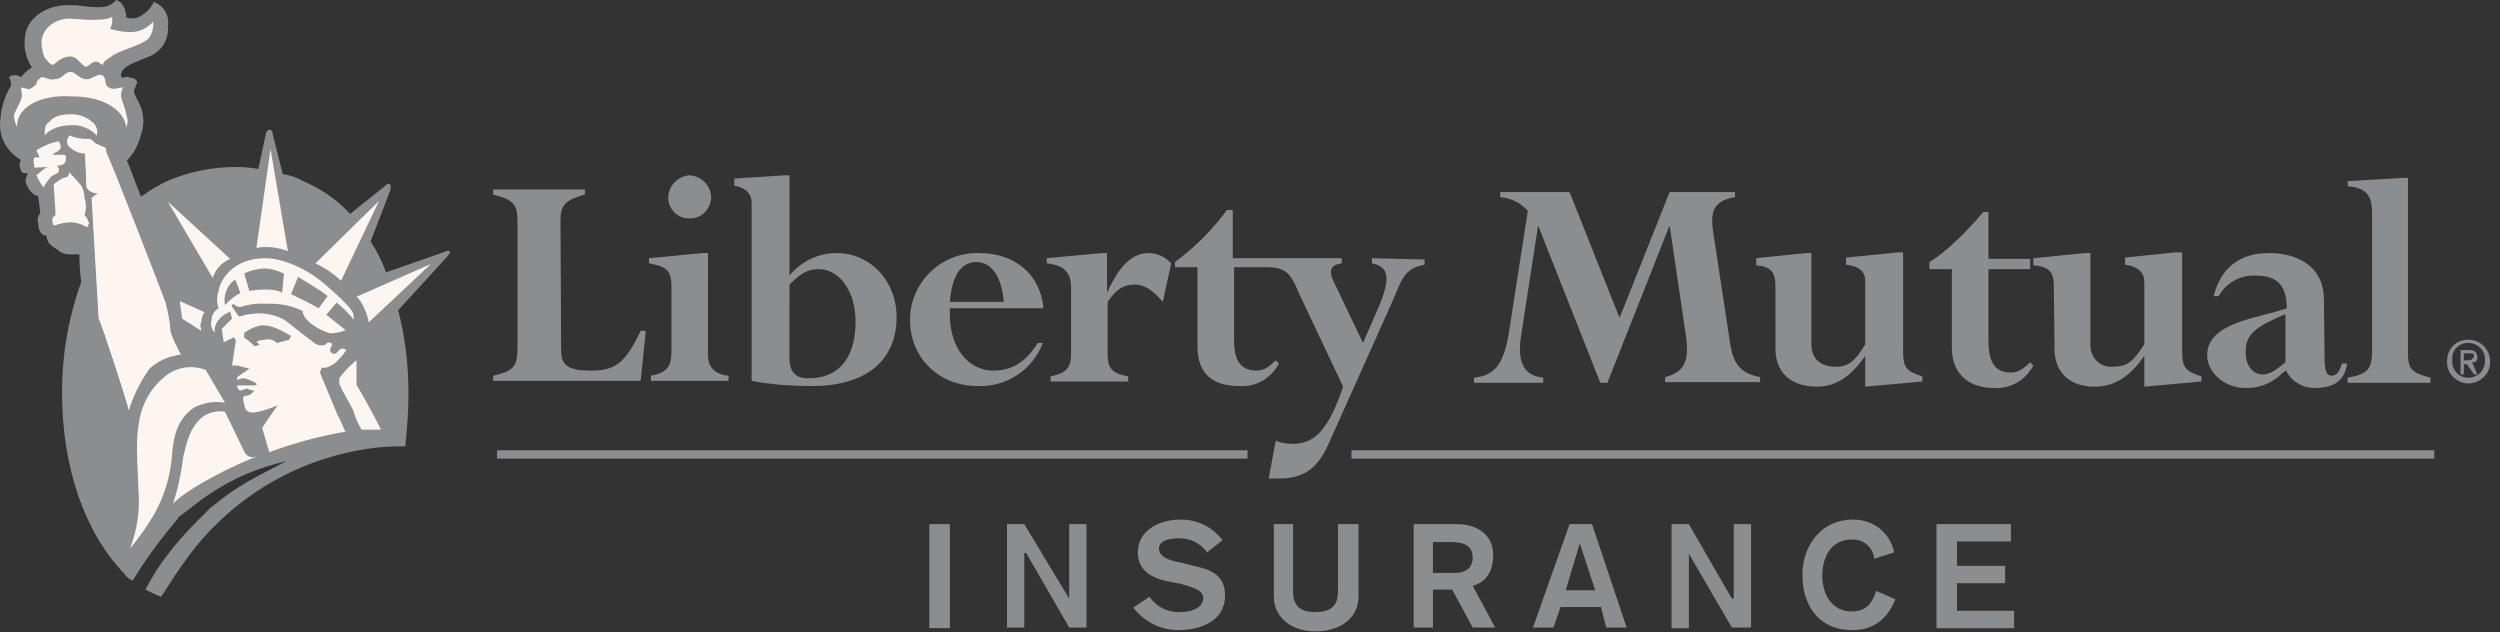
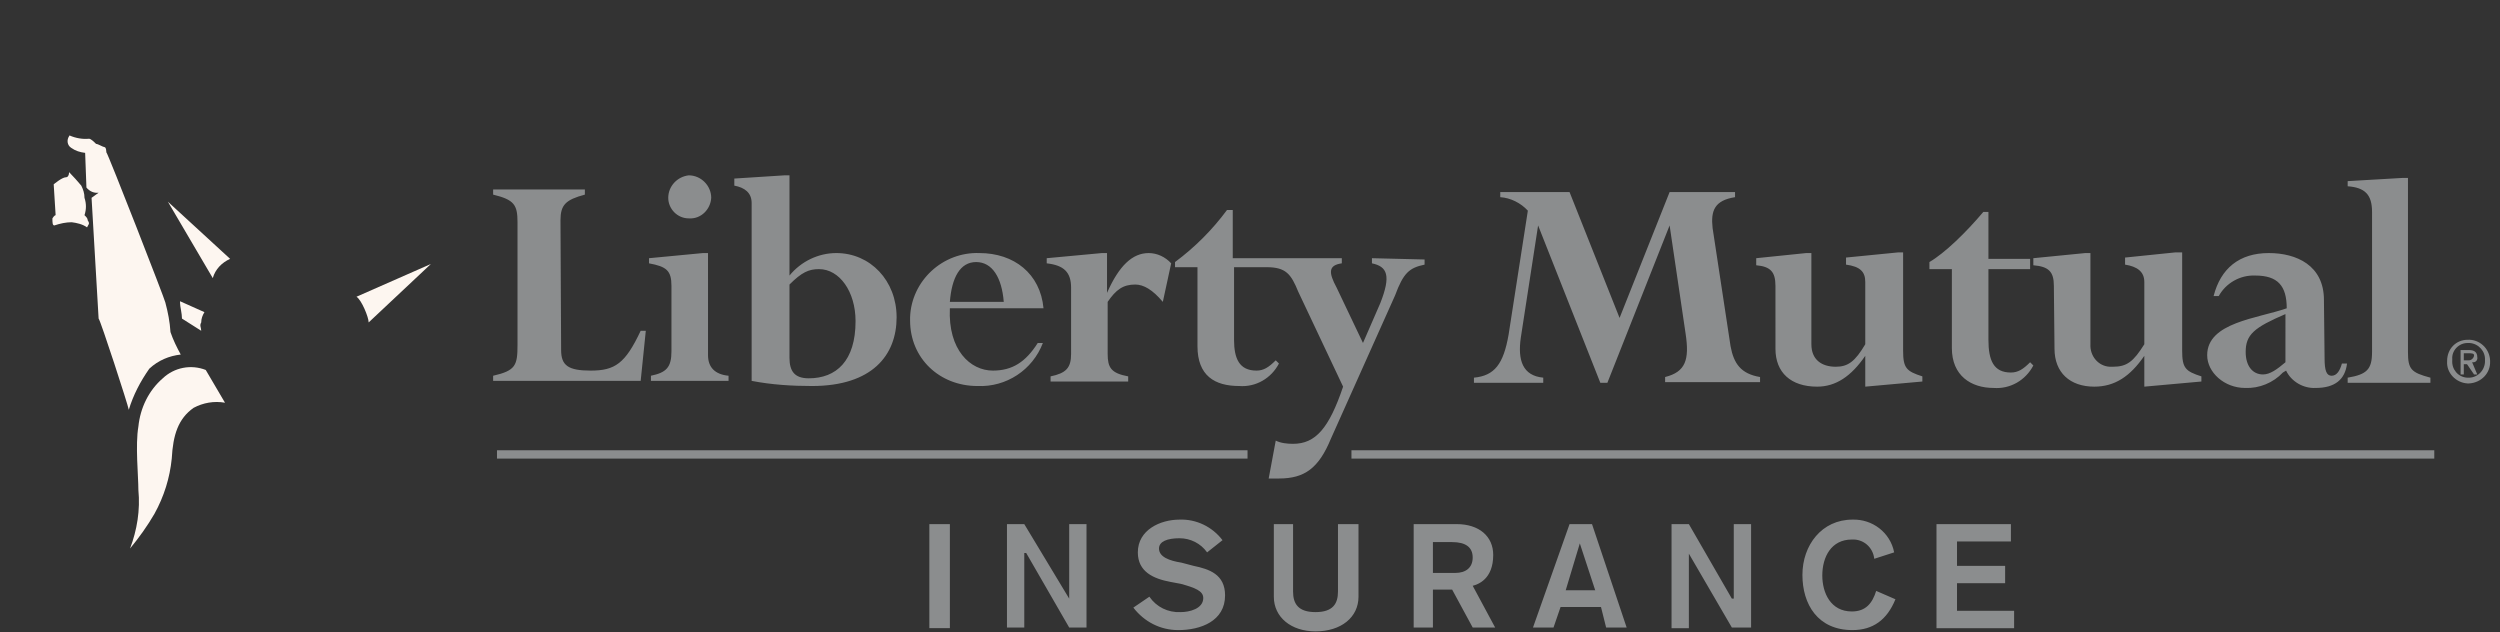
<svg xmlns="http://www.w3.org/2000/svg" fill="none" height="64" viewBox="0 0 253 64" width="253">
  <rect x="0" y="0" width="253" height="64" fill="#333333" stroke="none" />
  <path d="m56.786 35.425c0 1.56.714 2.08 2.986 2.08 2.467 0 3.506-.715 5.064-4.03h.519l-.519 5.07h-14.931v-.52c2.272-.52 2.467-1.04 2.467-3.12v-12.415c0-1.755-.325-2.275-2.467-2.795v-.52h9.283v.52c-1.948.52-2.467 1.04-2.467 2.6zm14.866.52c0 1.235.714 1.95 2.077 2.08v.52h-7.855v-.52c1.558-.325 2.077-.845 2.077-2.47v-6.63c0-1.56-.519-1.95-2.272-2.275v-.52l5.453-.52h.519zm-1.948-18.2c1.233 0 2.272 1.04 2.272 2.275-.065 1.17-1.039 2.145-2.207 2.08 0 0 0 0-.065 0-1.169 0-2.077-.975-2.077-2.08 0-1.17.909-2.145 2.077-2.275zm10.192 11.05c1.234-1.235 1.948-1.56 2.986-1.56 2.077 0 3.7 2.275 3.7 5.265 0 4.03-1.948 5.785-4.739 5.785-1.428 0-1.948-.715-1.948-2.08zm0-11.05h-.519l-5.064.325v.715c1.039.195 1.753.715 1.753 1.755v18.005c2.013.39 4.09.52 6.102.52 6.102 0 8.569-3.12 8.569-6.955 0-3.705-2.662-6.5-6.102-6.5-1.818 0-3.571.845-4.739 2.275zm16.23 12.805c.195-2.47 1.039-4.03 2.662-4.03 1.623 0 2.597 1.56 2.792 4.03zm9.478.65c-.325-3.51-2.987-5.59-6.492-5.59-3.7-.13-6.881 2.795-7.011 6.5v.325c0 3.835 2.986 6.63 6.816 6.63 2.921.13 5.583-1.625 6.622-4.355h-.52c-1.233 1.95-2.596 2.795-4.544 2.795-2.272 0-4.544-2.08-4.349-6.305zm12.075-.65c-1.039-1.235-1.948-1.755-2.792-1.755-1.233 0-1.947.52-2.791 1.755v5.265c0 1.365.324 1.95 2.077 2.275v.52h-7.855v-.52c1.558-.325 2.077-.845 2.077-2.275v-6.695c0-1.56-.714-2.275-2.467-2.47v-.52l5.583-.52h.52v4.03c1.233-2.795 2.596-4.03 4.219-4.03.844 0 1.688.39 2.273 1.04zm21.163-4.42v.52c1.558.325 1.948 1.235.844 4.03l-1.753 4.03-2.661-5.59c-.844-1.56-.844-2.275.519-2.47v-.52h-11.036v-4.875h-.584c-1.494 2.015-3.246 3.77-5.259 5.265v.52h2.272v7.995c0 2.99 1.753 4.03 4.22 4.03 1.688.13 3.246-.78 4.025-2.275l-.325-.325c-.714.715-1.233 1.04-1.947 1.04-1.753 0-2.272-1.235-2.272-3.12v-7.345h3.311c1.947 0 2.466.715 3.181 2.47l4.544 9.62c-1.428 4.225-2.792 5.785-5.064 5.785-.584 0-1.233-.065-1.753-.325l-.714 3.835h1.039c2.597 0 4.025-1.04 5.258-4.03l6.492-14.495c.844-2.275 1.429-2.795 2.987-3.12v-.52zm36.29 8.905c.325 1.755 1.039 2.795 2.986 3.12v.52h-9.608v-.52c2.078-.52 2.467-1.755 2.078-4.355l-1.623-10.985-6.298 15.925h-.714l-6.297-15.925-1.753 11.375c-.324 2.275.195 3.835 2.273 4.03v.52h-7.012v-.52c2.078-.195 2.987-1.365 3.506-4.355l1.948-12.545c-.715-.78-1.753-1.3-2.792-1.365v-.52h7.011l5.064 12.74 5.064-12.74h6.621v.52c-2.077.325-2.467 1.365-2.272 3.12zm4.544-6.11c0-1.43-.519-1.95-1.947-2.08v-.715l5.063-.52h.52v9.23c0 1.56 1.038 2.275 2.467 2.275 1.233 0 1.947-.52 2.986-2.275v-6.305c0-1.04-.519-1.56-1.948-1.755v-.715l5.259-.52h.519v9.945c0 1.755.325 2.08 1.948 2.6v.52l-5.778.52v-3.12c-1.428 2.08-2.986 3.12-4.869 3.12-2.662 0-4.22-1.43-4.22-3.835zm17.853-1.69h-2.272v-.715c1.558-.91 3.7-2.99 5.453-5.07h.519v4.745h4.22v1.04h-4.22v7.15c0 2.08.52 3.315 2.273 3.315.714 0 1.233-.325 1.947-1.04l.325.325c-.779 1.495-2.337 2.405-4.025 2.275-2.272 0-4.22-1.235-4.22-4.03zm10.322 1.69c0-1.43-.519-1.95-2.077-2.08v-.715l5.258-.52h.519v9.23c-.064 1.17.779 2.21 1.948 2.275h.325c1.428 0 2.077-.52 3.181-2.275v-6.305c0-1.04-.714-1.56-1.948-1.755v-.715l5.064-.52h.714v9.945c0 1.755.324 2.08 1.947 2.6v.52l-5.777.52v-3.12c-1.429 2.08-2.987 3.12-5.064 3.12-2.467 0-4.025-1.43-4.025-3.835zm23.436 7.735c-.844.715-1.558 1.235-2.272 1.235-1.039 0-1.753-.845-1.753-2.275 0-1.755.844-2.47 4.025-3.835zm3.895-6.305c0-3.51-2.792-4.745-5.583-4.745-2.986 0-4.869 1.56-5.583 4.355h.519c.714-1.3 2.143-2.145 3.701-2.08 2.272 0 3.181 1.04 3.181 3.315-2.987 1.04-8.05 1.43-8.05 4.745 0 1.755 1.753 3.315 3.83 3.315 1.428.065 2.856-.52 3.83-1.56l.325-.195c.519 1.105 1.753 1.82 2.986 1.755 1.948 0 2.986-.845 3.181-2.47h-.519c-.195.715-.52 1.235-1.039 1.235s-.714-.52-.714-1.755zm4.869-8.905c0-1.755-.714-2.47-2.467-2.6v-.52l5.583-.325h.519v17.615c0 1.755.325 2.08 2.272 2.6v.52h-8.374v-.52c1.948-.325 2.467-.845 2.467-2.6z" fill="#8b8d8e" />
-   <path d="m45.555 25.48c-.195-.195-.519 0-.519 0l-5.973 2.08c-.39-1.105-.909-2.145-1.558-3.12l1.948-5.07s.195-.52 0-.715c-.195-.195-.519.195-.519.195l-3.506 2.795c-1.298-1.43-2.921-2.535-4.739-3.315-.649-.39-1.363-.585-2.077-.715l-1.039-4.16c0-.195-.13-.325-.325-.325-.195 0-.325.325-.325.325l-.779 3.64c-.779-.13-1.493-.195-2.272-.195-2.337 0-4.674.455-6.816 1.365-.844.39-1.688.845-2.467 1.43-.065.065-.195.13-.325.195-.714-1.755-1.233-3.315-1.428-3.64.714-.715 1.169-1.625 1.428-2.6.325-.91.325-1.885 0-2.795-.195-.52-.714-1.235-.714-1.755.195-.195.195-.52.325-.715 0-.325-.325-.52-.714-.52-.325-.195-.519 0-.844 0 0-.195-.195-.195 0-.52.195-.715 1.428-1.04 2.597-1.56 1.363-.455 2.207-1.755 2.077-3.12.195-1.04-.39-2.08-1.428-2.47-.26.585-.714 1.04-1.233 1.365-.455.325-1.039.39-1.558.195 0-.715-.325-1.56-1.039-1.755-.195.325-.844.845-2.077.715-1.039 0-1.233-.195-2.792-.195-2.272 0-4.22 1.365-4.35 3.315-.13 1.04.13 2.08.714 2.99-.454.26-.779.585-1.104.975-.39-.26-.844-.26-1.233 0 .195.26.26.585.195.91-.584.975-.974 2.145-1.039 3.315-.26 1.69.584 3.315 2.077 4.16-.195.325-.195.715 0 1.04 0 .195.195.325.714.325-.195.325-.325.715-.195 1.04.195.52.714 1.235 1.233 1.235 0 .325.195 1.365.195 1.755-.26.325-.325.715-.195 1.04 0 .715.325 1.235.844 1.235 0 .325.13.65.325.845s.454.39.714.52c.325.325.779.52 1.233.52h1.039c0 .91.065 1.885.195 2.795-1.298 3.575-1.948 7.345-1.948 11.18 0 7.54 2.272 14.17 6.297 18.33.195.325.519.585.844.715.974-1.56 2.013-3.12 3.181-4.55.519-.715 1.039-1.235 1.558-1.95 1.039-.715 1.948-1.56 2.792-2.08 2.402-1.69 5.129-2.86 8.05-3.51-2.986 1.56-4.739 2.275-7.725 4.745-1.623 1.625-4.609 4.42-6.557 8.255.519.26 1.039.52 1.558.715.519-.52 2.597-4.55 5.973-7.67 6.622-6.305 14.542-7.67 18.762-7.54.195-1.82.325-3.575.325-5.395 0-2.86-.325-5.655-1.039-8.385l4.934-5.395s.325-.39.325-.52z" fill="#8b8d8e" />
  <g fill="#fdf6f0">
    <path d="m8.81 23.01c-.454-.325-1.039-.455-1.558-.52-.584 0-1.169.13-1.753.325-.195 0-.195-.325-.195-.715.195-.325.325-.325.325-.325l-.195-3.12s.844-.715 1.233-.715c.195 0 .325-.195.325-.52.454.455.844.91 1.233 1.365.195.39.325.78.325 1.235.195.585.195 1.17 0 1.755.195.195.325.325.325.52.26.39.065.39-.065.715zm28.499 9.62c0-.52-.714-2.275-1.233-2.6l7.531-3.315zm-20.32-12.22 6.297 5.785c-.844.39-1.493 1.04-1.753 1.95zm3.7 11.18c-.195.325-.325.65-.325 1.04-.195.325 0 .52 0 .845l-1.948-1.235c0-.52-.195-1.235-.195-1.56v-.195z" />
    <path d="m9.98 32.24c0-.325-.714-11.895-.714-12.22l.714-.52c-.454.065-.909-.13-1.233-.52l-.13-3.51c-.519-.065-.974-.195-1.428-.52-.39-.26-.454-.78-.195-1.17 0 0 0-.065.065-.065.584.26 1.298.39 1.948.325.195 0 .519.325.714.52.195 0 .714.325.844.325.195 0 .195.52.195.52.195.195 5.973 15.015 5.973 15.21.26.975.455 1.95.519 2.99.26.78.649 1.56 1.039 2.275-1.169.13-2.272.585-3.181 1.43-.909 1.3-1.623 2.665-2.077 4.16-.065-.455-2.857-9.035-3.051-9.23zm7.401 14.17c-.195 1.95-.779 3.835-1.753 5.59-.714 1.235-1.558 2.405-2.467 3.51.714-1.885 1.039-3.9.844-5.915 0-1.43-.325-4.55 0-6.435.195-1.885 1.039-3.64 2.467-4.875 1.169-1.105 2.856-1.43 4.349-.845l1.948 3.315c-1.104-.195-2.207 0-3.181.52-1.558 1.105-2.077 2.73-2.207 5.135z" />
-     <path d="m17.51 50.959c.519-1.56.844-3.12 1.039-4.745.325-1.235.519-2.795 1.948-4.03.649-.455 1.493-.65 2.272-.52l1.948 4.03c.195.455.714.715 1.169.52h.065c-1.948.715-6.687 2.99-8.439 4.745zm17.009-12.935c-.325.325-.195.845 0 1.235.195.39 1.234 2.275 1.234 2.275.195.715.454 1.3.844 1.95h1.948c-.714-1.56-2.467-4.55-2.467-4.55v-2.47c-.584.455-1.104.975-1.558 1.56zm-8.569-12.935c1.039-.195 2.142-.065 3.181.325l-1.753-10.335zm-15.256-9.62s0-.52-.195-.52c-.195 0-.714-.325-.844-.325-.195-.195-.519-.52-.714-.52-.649 0-1.298-.13-1.948-.325-.325.39-.26.91.13 1.17 0 0 .065 0 .065.065.39.325.909.52 1.428.52l.195 3.51c.26.39.779.585 1.233.52l-.714.52c0 .325.714 11.895.714 12.22.195.195 2.986 8.71 2.986 9.23.455-1.495 1.169-2.925 2.078-4.225.844-.78 1.948-1.3 3.181-1.43-.39-.715-.779-1.495-1.039-2.275-.065-.975-.26-2.015-.519-2.99-.065-.065-5.843-14.95-6.037-15.145zm-3.506-2.795c.974-.065 1.948.325 2.597 1.04.195-.52-.065-1.105-.519-1.43-.649-.52-1.428-.78-2.272-.715-.714 0-1.558.195-1.948.715-.519.325-.519.715-.519 1.43.26-.455 1.298-1.04 2.662-1.04zm-2.986-8.385c0 .52.13 1.105.325 1.56.195.195.519.715.844.715.325-.195.844-.845 1.753-.845.714 0 1.039.845 1.558 1.04.325 0 .519-.52 1.039-.52.325 0 .325.195.714.325 0-.325.325-.52.844-.845.519-.52 2.792-1.04 3.7-1.755.39-.455.584-1.105.519-1.755-.584.65-1.428 1.04-2.272 1.04-.714 0-1.428-.13-2.077-.325.195-.39.26-.78.195-1.235-.325.325-1.753.325-2.272.325-.454 0-1.493-.13-2.207-.13-1.753.13-2.662 1.365-2.662 2.405z" />
-     <path d="m7.188 9.75c3.83 0 5.453 1.755 5.583 3.12.195-.39.195-.845 0-1.235 0-.52-.519-1.56-.519-1.95 0-.325.065-.585.195-.845-.325 0-1.039.325-1.428 0-.519-.195-.195-1.04-.714-1.235-.519-.195-1.169.585-1.688.39-.519 0-1.039-.715-1.428-.715-.714 0-.844.715-1.558.715-.519.195-1.039-.195-1.428-.195-.195.195-.519.325-.519.715-.195.195-.454.39-.714.52-.325-.065-.584-.13-.844-.195 0 .195.195.845 0 1.235-.195.52-.519 1.04-.714 1.56 0 .455.13.845.325 1.235-.13-1.885 2.142-3.315 5.453-3.12zm-2.272 7.15c-.325 0-.844.52-1.233.845.195.455.454.845.714 1.235.195-.39.454-.715.714-1.04.195-.195.325-.195.519-.325.325-.195.325-.195.325-.325 0-.325 0-.325-.195-.52.26 0 .519-.065.714-.195.195-.195.195-.39.195-.715 0-.195-.195-.195-.325-.195h-1.039s.325-.325.519-.325c.195-.195.195-.195.325-.325 0-.26-.065-.52-.195-.715-.779.13-1.558.455-2.272.91l.325.715h-.519c-.195.325 0 .845 0 1.04zm30.837 14.82c-.195-.52-1.428-1.755-3.311-3.315-1.558-1.235-3.83-2.275-5.583-2.275-3.181 0-4.544 2.08-4.739 3.315-.195.585-.195 1.17 0 1.755-.454.26-.714.715-.714 1.235-.13.455 0 .91.325 1.235-.065-.52.13-1.04.519-1.43.195-.325.714-.52 1.039-.715l.195.715c-.325.325-.844.845-1.039 1.04l.195 1.365 1.039-.52.195.325-.39 2.535h.519l1.234.325-1.234.845v.325c.195-.13.455-.195.714-.195.454.13.844.26 1.233.52v.195h-1.948c0 .325.195.52.325.52.13 0 .519-.195.714-.195.195.13.454.195.714.195l-.325.325c-.13.13-.325.195-.519.195-.195 0-.325.13-.325.325.065.325.13.585.195.845.195.715 1.039.52 1.039.52.779-.13 1.558-.39 2.272-.715l-1.558 2.275.714 2.47c2.467-.91 5.064-1.625 7.725-2.08-.325-.52-.325-.845-.844-1.755l-1.753-4.225.195-.52c.325.195 1.039-.195 1.428-.52.39-.39.779-.78 1.039-1.235-.195-.195-.519-.195-.714 0-.195.195-.325.52-.714.325-.325-.195-.195-.52 0-.845 0-.325-.519-.325-.714 0-.454.13-.909 0-1.233-.325-.519-.325-2.467-1.95-2.986-2.275-1.039-.52-2.207-.715-3.311-.52-.519 0-1.039.325-1.233.195l-.714-1.04.195-.195c.195.195.455.325.714.325.779-.26 1.623-.39 2.467-.325 1.298-.065 2.662.13 3.83.715 0 1.04 1.948 2.08 2.792 2.275.519 0 1.104-.13 1.558-.325l-1.948-1.56 1.039-1.235c.649.52 1.233 1.105 1.753 1.755zm-11.036 1.95c.454-.325 1.039-.585 1.558-.715 1.039-.195 2.272.52 3.181 1.04l-.195.39-1.234.325c-.325-.325-.779-.455-1.233-.325-.325 0-.584.065-.844.195l.325.325-.519.13c-.325-.325-.649-.65-1.039-.845zm-1.948-2.795c-.195-.975.195-2.015 1.039-2.6l.519 1.365c-.584.325-1.104.715-1.558 1.235zm5.778-1.235c-.714-.52-2.597-.325-3.311-.195l-.519-1.755c.584-.325 1.233-.455 1.948-.52.714 0 1.428.195 2.077.52zm3.7 1.56c-.909-.52-1.818-.975-2.792-1.43l.714-1.755c.519.325 2.597 1.56 2.986 1.95zm-.325-4.55c.974.455 1.818 1.04 2.597 1.755l3.83-8.06z" />
  </g>
  <path d="m249.726 34.385c1.168-.065 2.207.845 2.272 2.08v.065c.065 1.235-.909 2.21-2.142 2.275-.065 0-.065 0-.13 0-1.169-.065-2.142-1.04-2.078-2.21 0 0 0 0 0-.065 0-1.235.909-2.145 2.078-2.145zm0 3.835c.909.065 1.688-.65 1.753-1.56 0-.065 0-.13 0-.195.065-.91-.649-1.69-1.558-1.755-.065 0-.13 0-.195 0-.909 0-1.623.78-1.558 1.625v.13c-.065.91.584 1.69 1.493 1.755zm-.714-2.795h.844c.519 0 .844.195.844.715.065.26-.13.52-.39.52-.065 0-.065 0-.13 0l.52 1.235h-.325l-.714-1.04h-.325v1.04h-.324zm.324 1.04h.52c.259 0 .519-.26.519-.52 0-.195-.324-.195-.519-.195h-.52zm-199.041 9.945h75.955v-.845h-75.955zm86.472 0h109.583v-.845h-109.583zm-42.717 17.16h2.077v-10.53h-2.077zm7.855-10.53h1.753l4.545 7.54v-7.54h1.752v10.465h-1.752l-4.35-7.54h-.195v7.54h-1.753zm14.412 7.345c.715 1.04 1.883 1.625 3.182 1.56.843 0 2.272-.325 2.272-1.43 0-.715-.844-1.04-2.272-1.43l-1.039-.195c-1.753-.325-3.311-1.04-3.311-2.99 0-2.275 2.272-3.315 4.22-3.315 1.688-.065 3.311.715 4.349 2.08l-1.558 1.235c-.649-.91-1.688-1.43-2.791-1.43-1.234 0-2.078.325-2.078 1.04 0 .845 1.039 1.235 2.272 1.43l1.234.325c1.558.325 3.181.845 3.181 2.99 0 2.6-2.467 3.51-4.739 3.51-1.818 0-3.441-.845-4.544-2.275zm21.164 0c0 2.08-1.753 3.51-4.35 3.51-2.466 0-4.219-1.43-4.219-3.51v-7.345h1.947v6.825c0 1.235.52 2.08 2.272 2.08 1.753 0 2.273-.845 2.273-2.08v-6.825h2.077zm5.583-7.345h4.35c2.272 0 3.7 1.235 3.7 3.12 0 2.47-1.558 2.99-2.077 3.12l2.272 4.225h-2.272l-2.078-3.835h-1.947v3.835h-1.948zm1.948 4.94h2.272c1.039 0 1.753-.52 1.753-1.56s-.714-1.56-2.078-1.56h-1.947zm13.827-4.94h2.273l3.505 10.465h-2.077l-.52-2.08h-4.089l-.715 2.08h-2.077zm1.039 1.95-1.428 4.745h2.986zm9.283-1.95h1.753l4.35 7.54h.195v-7.54h1.752v10.465h-1.947l-4.35-7.475v7.54h-1.753zm20.515 3.51c-.13-1.17-1.104-2.015-2.272-1.95-2.078 0-2.987 1.755-2.987 3.64 0 1.755.844 3.64 2.987 3.64 1.428 0 2.077-.845 2.467-2.08l1.947.845c-.844 2.08-2.272 3.12-4.349 3.12-3.506 0-5.064-2.6-5.064-5.59 0-2.99 1.948-5.59 5.064-5.59 2.012-.065 3.83 1.3 4.219 3.315zm6.297-3.51h7.531v1.755h-5.454v2.47h4.869v1.755h-4.869v2.795h5.778v1.755h-7.855z" fill="#8b8d8e" />
</svg>